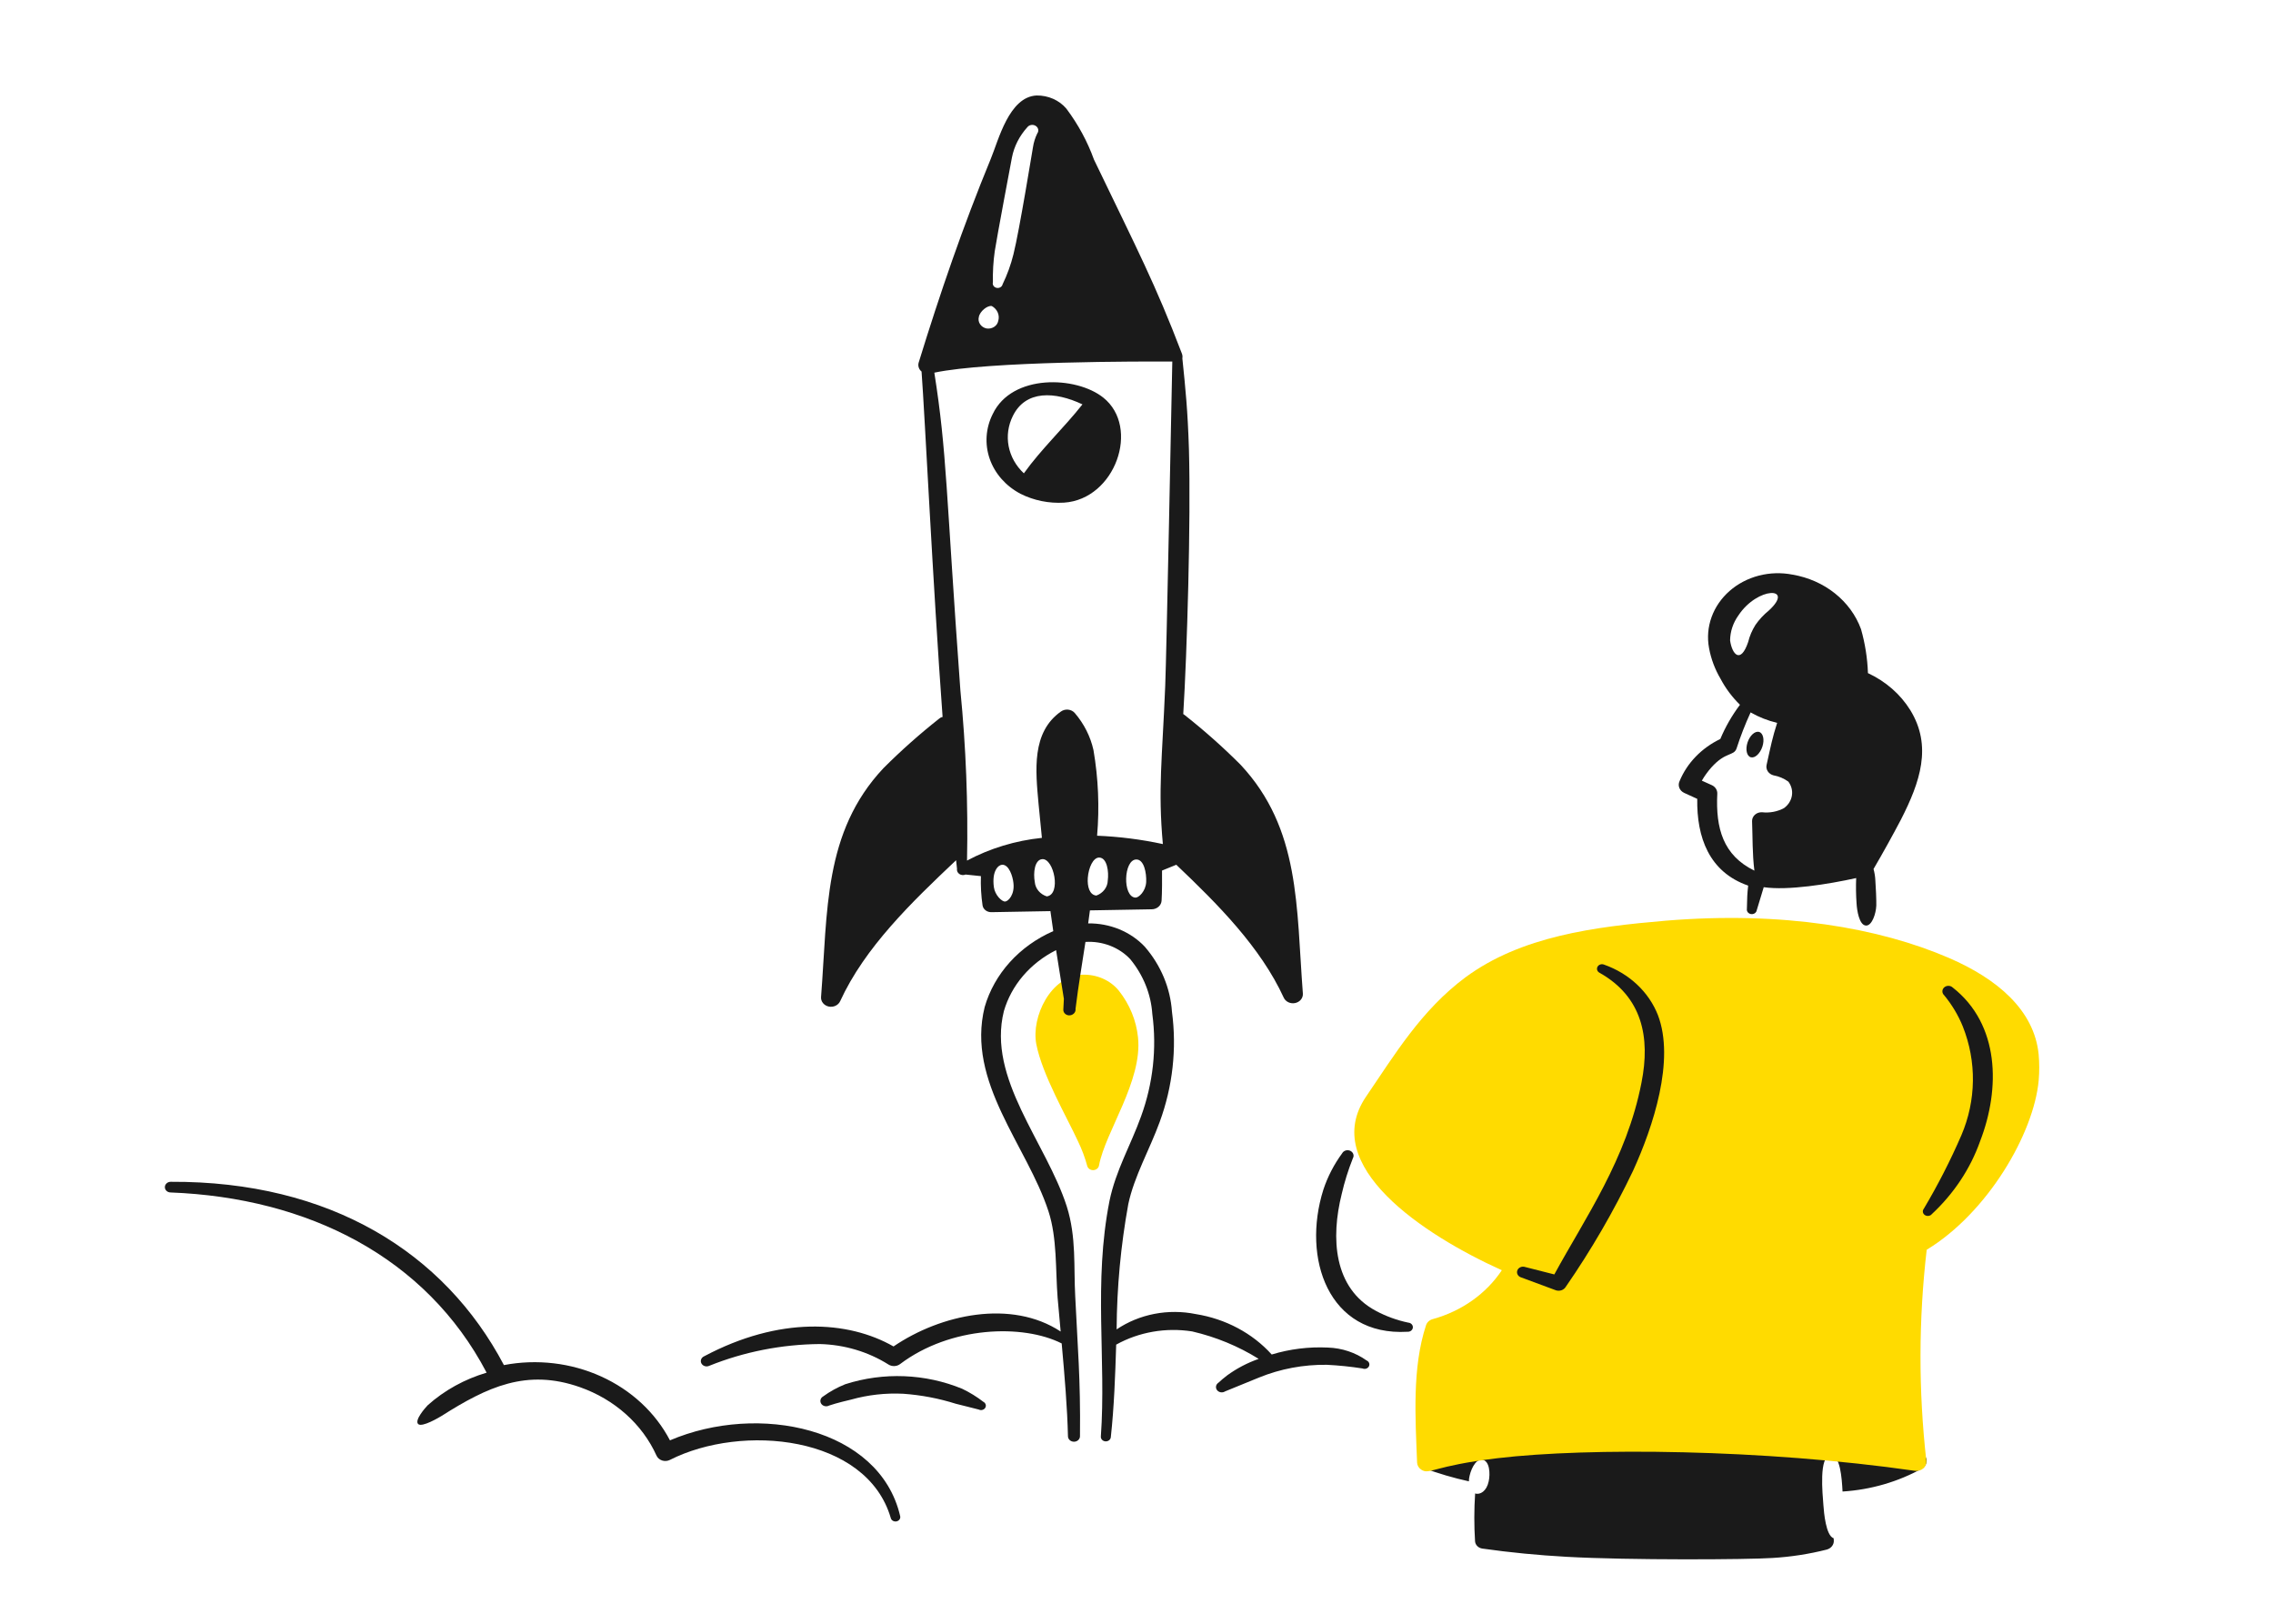
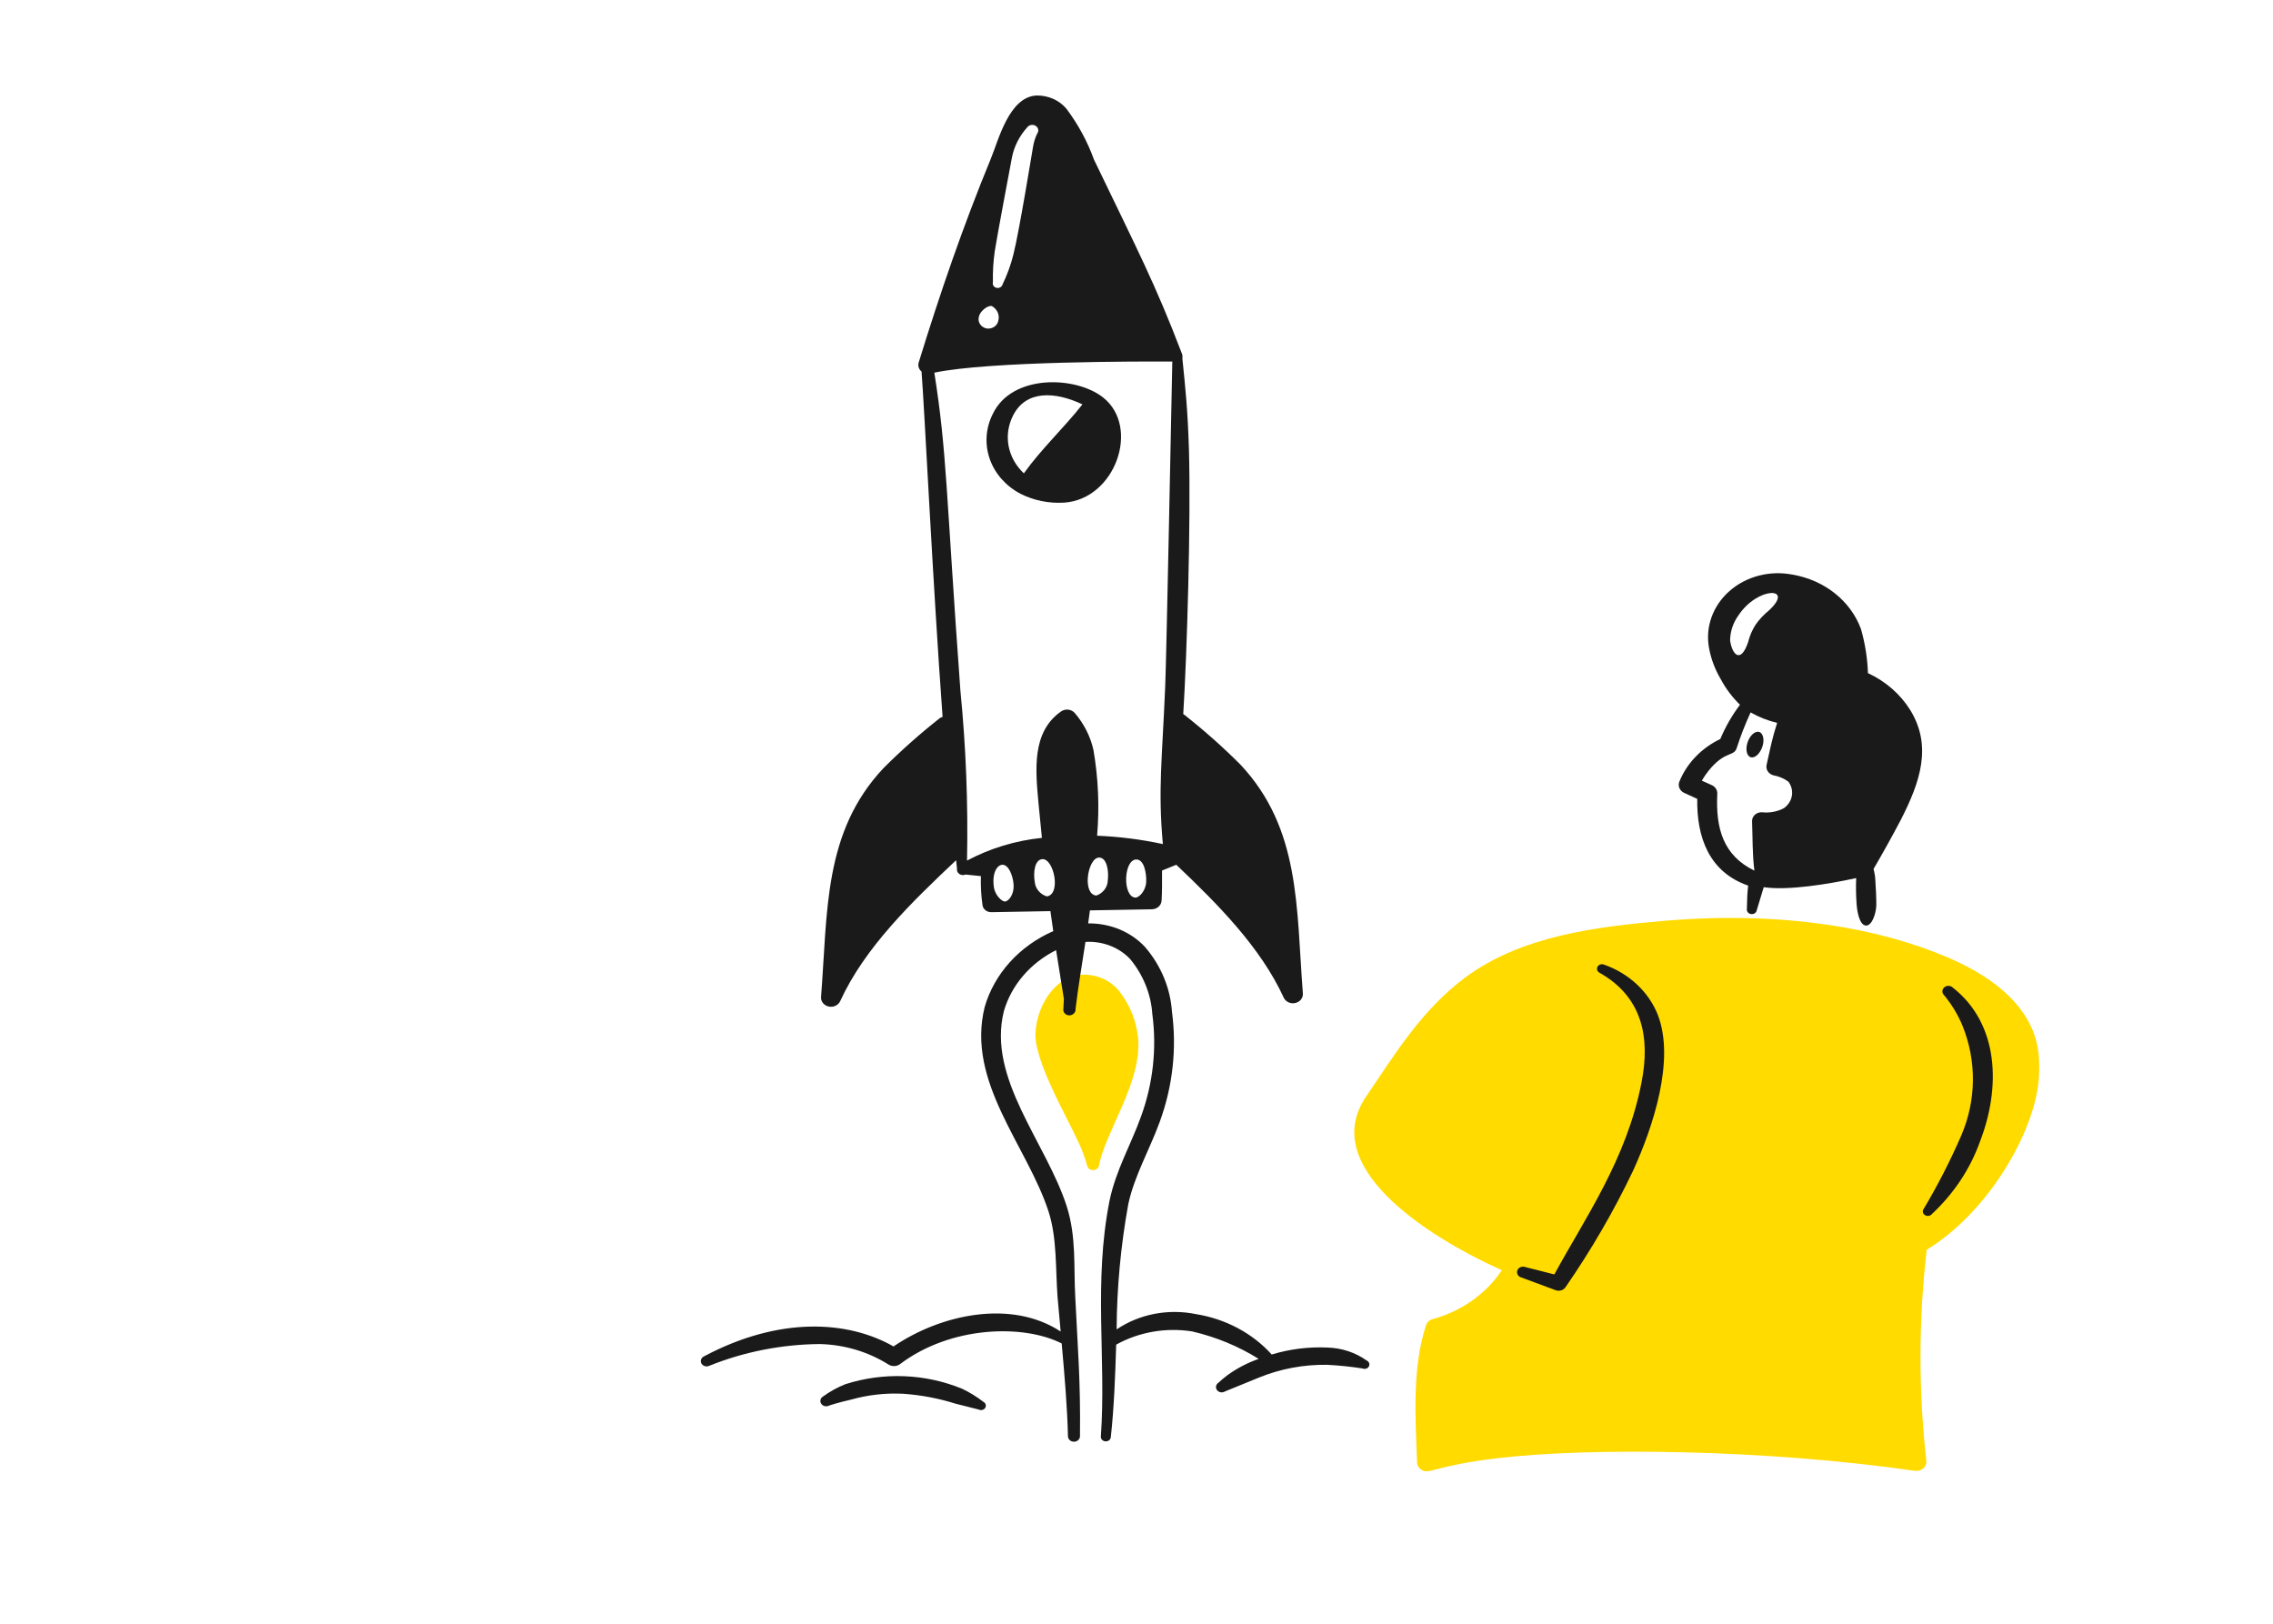
<svg xmlns="http://www.w3.org/2000/svg" width="350" height="250" viewBox="0 0 350 250" fill="none">
  <g clip-path="url(#clip0_3908_693)">
-     <path d="M295.238 223.518C287.161 223.024 279.653 221.737 271.415 221.28C261.582 220.739 252.546 221.116 242.062 221.23C236.459 221.151 230.861 221.574 225.348 222.493C222.983 222.829 220.715 223.596 218.68 224.749C218.55 224.84 218.455 224.966 218.409 225.109C218.362 225.252 218.367 225.405 218.422 225.546C218.477 225.687 218.579 225.808 218.714 225.892C218.849 225.976 219.009 226.018 219.172 226.013C221.45 226.86 223.793 227.55 226.183 228.076C226.183 227.934 226.192 227.791 226.209 227.65C226.375 226.497 227.127 224.594 228.242 224.751C229.391 224.894 229.493 226.917 229.227 228.094C228.918 229.578 227.915 230.197 227.143 229.94C226.98 232.396 226.976 234.859 227.131 237.316C227.154 237.591 227.279 237.851 227.484 238.053C227.69 238.256 227.964 238.388 228.262 238.429C232.556 239.039 236.865 239.453 241.187 239.693C250.781 240.234 269.214 240.13 272.935 239.873C275.759 239.706 278.556 239.274 281.282 238.583C281.618 238.494 281.909 238.302 282.108 238.039C282.306 237.775 282.4 237.458 282.372 237.139C282.372 237.038 282.354 236.937 282.346 236.837C281.152 236.446 280.851 232.877 280.77 231.735C280.644 230.032 280.031 224.119 281.901 224.049C283.357 223.995 283.615 227.585 283.717 229.644C288.07 229.371 292.288 228.145 296.016 226.069C296.271 225.9 296.464 225.663 296.567 225.39C296.671 225.118 296.681 224.823 296.597 224.545C296.512 224.267 296.336 224.02 296.093 223.836C295.85 223.653 295.552 223.542 295.238 223.518Z" fill="#1A1A1A" />
    <path d="M175.233 159.728C174.97 157.128 173.949 154.641 172.278 152.526C171.626 151.725 170.77 151.083 169.784 150.655C168.799 150.228 167.714 150.028 166.624 150.073C161.788 150.264 158.782 156.558 159.568 160.738C160.47 165.473 164.316 172.065 165.986 175.709C166.587 176.946 167.068 178.229 167.422 179.543C167.48 179.732 167.608 179.896 167.783 180.009C167.959 180.121 168.171 180.174 168.385 180.159C168.598 180.144 168.799 180.061 168.954 179.926C169.108 179.79 169.207 179.609 169.233 179.415C170.204 174.242 175.942 166.44 175.233 159.728Z" fill="#FFDB00" />
    <path d="M313.913 162.329C313.226 155.482 307.489 150.69 300.135 147.504C289.365 142.847 274.561 140.272 256.523 141.752C245.48 142.694 234.225 144.143 225.636 150.486C218.849 155.54 214.74 162.399 210.337 168.858C203.136 179.46 219.082 190.081 231.254 195.572C228.852 199.182 225.083 201.856 220.667 203.084C220.413 203.143 220.18 203.262 219.991 203.428C219.801 203.594 219.662 203.802 219.586 204.032C217.419 210.596 217.949 218.383 218.207 225.193C218.217 225.406 218.279 225.615 218.39 225.802C218.5 225.99 218.656 226.152 218.845 226.276C220.145 227.121 220.604 225.697 230.62 224.509C244.569 222.856 271.543 223.098 294.866 226.455C295.098 226.487 295.336 226.47 295.56 226.405C295.784 226.34 295.989 226.228 296.158 226.079C296.328 225.929 296.457 225.746 296.537 225.544C296.617 225.341 296.645 225.124 296.619 224.91C295.404 214.108 295.423 203.219 296.676 192.42C306.057 186.725 313.185 174.516 313.923 166.318C314.037 164.99 314.034 163.656 313.913 162.329Z" fill="#FFDB00" />
    <path d="M239.337 196.218C244.065 187.537 250.477 178.471 252.761 166.679C254.14 159.717 252.883 153.475 246.303 149.775C246.129 149.686 245.999 149.539 245.941 149.365C245.883 149.19 245.902 149.002 245.992 148.839C246.083 148.677 246.239 148.553 246.427 148.494C246.616 148.435 246.822 148.445 247.002 148.522C248.91 149.195 250.638 150.237 252.067 151.576C253.497 152.915 254.595 154.521 255.286 156.284C257.94 163.22 254.567 173.457 251.456 180.269C248.502 186.458 245.037 192.431 241.092 198.138C240.949 198.373 240.721 198.554 240.447 198.651C240.173 198.747 239.871 198.752 239.593 198.665L234.203 196.669C234.089 196.631 233.984 196.573 233.894 196.498C233.804 196.422 233.731 196.332 233.68 196.231C233.628 196.13 233.599 196.021 233.593 195.91C233.588 195.798 233.606 195.687 233.648 195.582C233.689 195.477 233.752 195.381 233.834 195.299C233.916 195.217 234.015 195.15 234.125 195.103C234.236 195.055 234.355 195.028 234.476 195.023C234.598 195.018 234.719 195.035 234.834 195.073L239.337 196.218Z" fill="#1A1A1A" />
    <path d="M299.353 153.222C300.567 154.693 301.54 156.318 302.239 158.047C304.386 163.468 304.307 169.419 302.016 174.79C300.338 178.664 298.406 182.441 296.231 186.101C296.17 186.174 296.127 186.259 296.102 186.348C296.078 186.437 296.074 186.53 296.089 186.622C296.104 186.713 296.14 186.8 296.192 186.879C296.245 186.957 296.314 187.025 296.396 187.079C296.561 187.189 296.767 187.234 296.968 187.205C297.17 187.177 297.351 187.076 297.472 186.925C300.864 183.767 303.406 179.928 304.897 175.713C308.049 167.567 307.909 157.704 300.677 152.04C300.506 151.879 300.272 151.787 300.027 151.784C299.782 151.782 299.545 151.868 299.37 152.025C299.194 152.182 299.094 152.396 299.091 152.62C299.088 152.845 299.182 153.062 299.353 153.222Z" fill="#1A1A1A" />
-     <path d="M206.68 177.552C205.41 179.281 204.43 181.175 203.773 183.171C200.445 193.714 204.515 205.761 216.733 205.044C216.937 205.057 217.137 204.996 217.291 204.874C217.445 204.752 217.54 204.579 217.555 204.392C217.57 204.206 217.503 204.022 217.369 203.881C217.236 203.74 217.047 203.653 216.844 203.64C215.098 203.272 213.424 202.663 211.877 201.835C205.309 198.333 204.913 190.593 206.598 183.839C207.028 181.969 207.603 180.129 208.318 178.334C208.374 178.235 208.409 178.127 208.42 178.017C208.431 177.906 208.418 177.794 208.381 177.688C208.345 177.582 208.287 177.483 208.209 177.398C208.131 177.312 208.036 177.242 207.928 177.19C207.821 177.138 207.703 177.107 207.583 177.097C207.462 177.087 207.34 177.098 207.224 177.132C207.108 177.165 207 177.218 206.907 177.29C206.814 177.361 206.737 177.448 206.68 177.547V177.552Z" fill="#1A1A1A" />
    <path d="M169.889 61.223C165.726 57.882 155.833 57.527 152.872 63.731C151.775 65.898 151.605 68.364 152.395 70.641C153.186 72.918 154.88 74.84 157.143 76.028C159.188 77.058 161.512 77.53 163.841 77.389C171.735 76.876 175.619 65.797 169.889 61.223ZM157.657 72.876C156.433 71.734 155.616 70.279 155.312 68.703C155.009 67.127 155.235 65.503 155.959 64.046C157.929 60.032 162.428 60.256 166.678 62.26C163.803 65.902 160.356 69.106 157.657 72.876Z" fill="#1A1A1A" />
    <path d="M270.863 112.691C271.493 112.863 271.73 113.881 271.375 114.955C271.02 116.029 270.23 116.76 269.602 116.595C268.974 116.431 268.735 115.413 269.082 114.332C269.429 113.251 270.225 112.52 270.863 112.691Z" fill="#1A1A1A" />
-     <path d="M138.599 233.384C135.423 219.825 116.801 215.944 103.161 221.764C100.928 217.49 97.196 214.026 92.561 211.925C87.926 209.824 82.656 209.208 77.594 210.176C68.431 192.799 50.776 181.837 26.295 181.956C26.058 181.954 25.829 182.038 25.659 182.189C25.489 182.341 25.391 182.548 25.387 182.765C25.384 182.872 25.404 182.979 25.446 183.079C25.489 183.179 25.552 183.271 25.634 183.348C25.715 183.426 25.812 183.488 25.919 183.53C26.027 183.573 26.143 183.596 26.26 183.597C47.408 184.408 65.607 193.552 74.931 211.342C71.529 212.35 68.428 214.064 65.869 216.351C65.488 216.74 63.79 218.663 64.391 219.255C64.982 219.814 67.669 218.206 68.018 217.991C75.013 213.558 81.081 210.677 89.312 213.58C91.95 214.511 94.355 215.924 96.379 217.733C98.403 219.542 100.004 221.709 101.086 224.103C101.164 224.279 101.281 224.437 101.43 224.569C101.579 224.7 101.756 224.801 101.951 224.865C102.146 224.928 102.353 224.954 102.559 224.939C102.765 224.924 102.966 224.869 103.147 224.778C114.238 219.148 133.449 220.998 137.163 233.722C137.184 233.811 137.224 233.895 137.282 233.969C137.339 234.043 137.412 234.106 137.496 234.154C137.58 234.202 137.674 234.234 137.773 234.248C137.871 234.262 137.971 234.258 138.067 234.236C138.163 234.214 138.254 234.174 138.333 234.119C138.412 234.065 138.479 233.996 138.528 233.917C138.578 233.838 138.61 233.751 138.622 233.661C138.634 233.571 138.626 233.479 138.599 233.392V233.384Z" fill="#1A1A1A" />
    <path d="M210.429 209.463C208.713 208.241 206.62 207.546 204.448 207.477C201.524 207.339 198.598 207.702 195.82 208.548C192.855 205.26 188.706 203.052 184.12 202.322C182.024 201.896 179.852 201.886 177.751 202.292C175.65 202.699 173.668 203.514 171.939 204.681C171.978 198.217 172.579 191.766 173.736 185.389C174.646 181.097 177.024 176.989 178.572 172.74C180.575 167.28 181.22 161.478 180.46 155.76C180.212 152.12 178.757 148.635 176.289 145.773C175.211 144.624 173.87 143.705 172.361 143.083C170.852 142.461 169.213 142.15 167.558 142.172C167.647 141.535 167.735 140.869 167.828 140.167L177.357 139.999C177.745 139.994 178.117 139.854 178.397 139.607C178.677 139.36 178.843 139.024 178.862 138.669C178.947 137.387 178.943 135.324 178.931 134.035L181.127 133.142C187.538 139.23 194.112 145.849 197.675 153.611C197.816 153.917 198.072 154.167 198.395 154.318C198.719 154.468 199.09 154.508 199.443 154.431C199.796 154.354 200.108 154.164 200.323 153.897C200.538 153.629 200.642 153.3 200.617 152.968C199.594 139.625 200.254 127.599 191.015 117.733C188.307 115.022 185.425 112.462 182.384 110.067C182.328 110.019 182.266 109.976 182.199 109.94C182.79 100.444 183.381 80.171 183.076 69.225C182.891 63.222 182.55 59.919 182.061 55.175C182.106 54.925 182.081 54.669 181.986 54.431C177.905 43.74 175.192 38.567 168.453 24.575C167.448 21.791 166.019 19.152 164.207 16.736C163.668 16.092 162.971 15.572 162.174 15.219C161.376 14.866 160.499 14.688 159.613 14.701C155.362 14.905 153.743 21.613 152.57 24.434C148.301 34.8 144.744 45.15 141.464 55.81C141.387 56.057 141.387 56.319 141.465 56.566C141.543 56.813 141.694 57.035 141.903 57.207C142.415 64.081 143.654 90.091 145.142 110.383C144.962 110.413 144.797 110.491 144.665 110.606C141.625 113.003 138.743 115.563 136.034 118.272C126.775 128.124 127.453 140.317 126.427 153.508C126.401 153.839 126.506 154.168 126.721 154.436C126.935 154.704 127.247 154.893 127.6 154.971C127.953 155.048 128.324 155.008 128.648 154.857C128.972 154.707 129.227 154.457 129.368 154.15C133.166 145.862 140.372 138.912 147.222 132.445L147.36 133.747C147.333 133.9 147.352 134.057 147.415 134.201C147.479 134.345 147.584 134.471 147.72 134.564C147.856 134.657 148.017 134.714 148.186 134.729C148.355 134.744 148.525 134.716 148.678 134.649C149.732 134.757 149.905 134.768 151.042 134.893C150.992 136.41 151.078 137.928 151.3 139.432C151.357 139.723 151.527 139.985 151.778 140.171C152.029 140.356 152.345 140.453 152.667 140.443L161.745 140.281C161.883 141.281 162.026 142.293 162.184 143.36C159.604 144.49 157.323 146.121 155.499 148.139C153.676 150.157 152.352 152.514 151.621 155.047C148.754 166.619 158.153 176.373 161.451 186.514C162.787 190.613 162.519 195.47 162.852 199.801C163 201.494 163.159 203.243 163.323 205.01C155.73 200.014 144.872 202.346 137.587 207.306C130.556 203.29 119.998 202.67 108.431 208.818C108.322 208.864 108.225 208.93 108.145 209.011C108.065 209.092 108.003 209.187 107.964 209.29C107.924 209.393 107.908 209.503 107.915 209.612C107.923 209.721 107.954 209.828 108.008 209.926C108.061 210.024 108.135 210.111 108.226 210.182C108.317 210.253 108.422 210.306 108.536 210.34C108.65 210.373 108.77 210.384 108.889 210.374C109.008 210.364 109.123 210.332 109.228 210.28C114.59 208.125 120.373 206.988 126.228 206.936C130.01 207.028 133.682 208.122 136.801 210.084C137.065 210.253 137.383 210.338 137.705 210.328C138.028 210.318 138.338 210.212 138.589 210.026C146.371 204.154 157.515 203.828 163.48 206.842C163.929 211.8 164.349 216.814 164.446 221.127C164.446 221.352 164.543 221.567 164.717 221.727C164.89 221.886 165.126 221.975 165.371 221.975C165.617 221.975 165.853 221.886 166.026 221.727C166.2 221.567 166.297 221.352 166.297 221.127C166.394 212.242 165.935 207.418 165.568 199.647C165.312 195.1 165.765 190.49 164.264 185.749C161.089 175.872 151.977 166.074 154.58 155.674C155.154 153.702 156.157 151.856 157.529 150.248C158.901 148.64 160.614 147.303 162.564 146.317L162.619 146.29C162.954 148.432 163.342 150.854 163.817 153.787L163.734 155.428C163.718 155.651 163.798 155.872 163.958 156.041C164.118 156.21 164.344 156.314 164.587 156.331C164.731 156.337 164.875 156.315 165.009 156.265C165.143 156.215 165.263 156.139 165.361 156.042C165.458 155.945 165.532 155.829 165.576 155.703C165.619 155.577 165.632 155.444 165.614 155.313C166.079 151.538 166.581 148.721 167.14 145.024C168.436 144.946 169.733 145.144 170.929 145.605C172.126 146.065 173.19 146.774 174.035 147.676C176.049 150.126 177.231 153.064 177.436 156.125C178.14 161.426 177.55 166.804 175.708 171.87C174.132 176.274 171.817 180.173 170.844 184.889C168.348 197.481 170.356 209.351 169.512 221.17C169.497 221.354 169.562 221.537 169.694 221.677C169.825 221.818 170.012 221.905 170.214 221.919C170.417 221.934 170.618 221.875 170.774 221.755C170.929 221.634 171.027 221.462 171.045 221.276C171.555 216.614 171.721 211.809 171.872 207.028C175.379 205.078 179.538 204.356 183.58 204.995C187.234 205.844 190.697 207.274 193.812 209.219C192.064 209.834 190.43 210.691 188.964 211.759C188.478 212.12 188.042 212.502 187.611 212.896C187.418 213.021 187.289 213.212 187.25 213.425C187.211 213.639 187.266 213.858 187.403 214.034C187.54 214.21 187.748 214.329 187.981 214.365C188.214 214.401 188.453 214.35 188.645 214.224C190.383 213.501 192.126 212.79 193.875 212.089C197.156 210.753 200.714 210.085 204.305 210.131C206.148 210.222 207.985 210.411 209.805 210.697C209.983 210.773 210.188 210.781 210.373 210.719C210.558 210.657 210.708 210.53 210.791 210.366C210.874 210.202 210.882 210.015 210.814 209.846C210.746 209.676 210.608 209.539 210.429 209.463ZM176.492 135.806C176.407 137.25 175.338 138.218 174.847 138.203C172.814 138.109 173.001 132.33 174.979 132.33C176.171 132.33 176.555 134.418 176.492 135.806ZM152.89 43.495C152.853 41.886 152.948 40.278 153.173 38.683C153.433 36.91 155.776 24.447 155.817 24.264C156.151 22.548 156.965 20.94 158.181 19.598C158.25 19.506 158.338 19.427 158.44 19.366C158.542 19.305 158.656 19.263 158.776 19.242C158.896 19.222 159.019 19.223 159.138 19.246C159.257 19.269 159.371 19.313 159.471 19.376C159.572 19.438 159.659 19.518 159.726 19.611C159.793 19.704 159.839 19.808 159.862 19.918C159.885 20.027 159.884 20.14 159.858 20.249C159.833 20.358 159.785 20.462 159.716 20.553C159.393 21.219 159.174 21.922 159.063 22.643C159.012 22.86 156.971 35.519 156.051 39.159C155.658 40.745 155.098 42.293 154.379 43.78C154.358 43.87 154.319 43.956 154.262 44.032C154.206 44.108 154.133 44.173 154.05 44.223C153.88 44.325 153.673 44.361 153.475 44.323C153.276 44.285 153.102 44.177 152.991 44.022C152.88 43.866 152.84 43.677 152.882 43.495H152.89ZM150.723 48.807C150.874 47.921 152.074 46.977 152.728 47.123C153.139 47.355 153.457 47.702 153.634 48.114C153.812 48.525 153.84 48.978 153.713 49.404C153.678 49.591 153.603 49.77 153.492 49.929C153.381 50.089 153.236 50.227 153.066 50.336C152.897 50.444 152.705 50.52 152.503 50.56C152.301 50.6 152.092 50.603 151.889 50.569C151.479 50.476 151.127 50.239 150.908 49.909C150.689 49.578 150.623 49.182 150.723 48.807ZM154.773 138.804C154.267 138.842 153.197 137.802 153.037 136.586C152.704 134.059 153.743 133.169 154.3 133.142C155.374 133.086 155.945 134.947 156.047 135.932C156.274 137.716 155.267 138.775 154.773 138.804ZM161.179 138.012C160.676 137.848 160.235 137.555 159.909 137.167C159.583 136.779 159.386 136.314 159.341 135.826C159.077 134.382 159.306 132.366 160.492 132.277C162.292 132.165 163.433 137.741 161.179 138.012ZM165.486 109.767C165.234 109.483 164.87 109.301 164.472 109.26C164.075 109.22 163.676 109.324 163.362 109.551C158.821 112.762 159.45 118.597 159.92 123.783C160.108 125.72 160.277 127.438 160.435 129.001C156.368 129.422 152.441 130.614 148.904 132.499C149.082 123.765 148.741 115.028 147.884 106.327C145.636 75.445 145.817 69.716 143.871 57.377C152.285 55.601 175.83 55.641 180.513 55.668C180.387 61.52 179.622 100.766 179.423 105.59C178.953 116.978 178.295 121.46 179.059 129.958C175.735 129.241 172.345 128.81 168.933 128.671C169.312 124.271 169.124 119.845 168.374 115.485C167.911 113.399 166.922 111.44 165.486 109.767ZM167.503 135.144C167.617 133.606 168.322 131.999 169.276 132.035C170.47 132.079 170.761 134.192 170.574 135.582C170.561 136.081 170.388 136.565 170.077 136.974C169.766 137.383 169.33 137.699 168.825 137.884C167.765 137.802 167.404 136.499 167.503 135.144Z" fill="#1A1A1A" />
    <path d="M127.618 216.421C128.865 215.995 130.685 215.58 131.04 215.493C133.648 214.758 136.377 214.453 139.101 214.591C141.854 214.788 144.568 215.305 147.178 216.13C147.553 216.231 150.194 216.876 150.708 217.02C150.794 217.063 150.887 217.09 150.984 217.099C151.08 217.109 151.178 217.101 151.271 217.076C151.365 217.051 151.451 217.009 151.527 216.953C151.603 216.897 151.666 216.828 151.712 216.75C151.759 216.672 151.788 216.587 151.799 216.498C151.809 216.41 151.8 216.32 151.773 216.235C151.745 216.149 151.7 216.07 151.639 216C151.578 215.931 151.503 215.873 151.418 215.831C150.418 215.057 149.329 214.386 148.169 213.829C142.484 211.487 136.034 211.234 130.152 213.123C128.935 213.611 127.793 214.242 126.753 214.999C126.555 215.109 126.411 215.285 126.351 215.49C126.292 215.696 126.322 215.914 126.436 216.1C126.549 216.285 126.736 216.423 126.958 216.484C127.18 216.546 127.42 216.526 127.626 216.428L127.618 216.421Z" fill="#1A1A1A" />
    <path d="M294.146 109.33C292.631 106.887 290.365 104.907 287.63 103.636C287.549 101.349 287.191 99.079 286.562 96.865C285.782 94.733 284.393 92.83 282.541 91.355C280.688 89.88 278.438 88.886 276.024 88.475C274.305 88.136 272.521 88.188 270.829 88.626C269.137 89.066 267.588 89.878 266.318 90.993C265.049 92.108 264.097 93.491 263.546 95.022C262.996 96.552 262.863 98.183 263.16 99.771C263.461 101.431 264.06 103.033 264.933 104.513C265.704 105.976 266.713 107.324 267.924 108.511C266.691 110.15 265.675 111.918 264.898 113.778C262.011 115.164 259.78 117.471 258.625 120.263C258.467 120.592 258.453 120.965 258.586 121.303C258.719 121.642 258.989 121.92 259.341 122.081L261.344 122.996C261.251 128.902 263.156 134.266 269.185 136.353C269.033 137.745 269.033 138.117 268.988 139.943C268.959 140.128 269.011 140.315 269.133 140.464C269.256 140.613 269.437 140.712 269.639 140.738C269.84 140.765 270.045 140.717 270.207 140.605C270.37 140.493 270.478 140.326 270.506 140.142L271.582 136.597C275.313 137.138 281.509 136.142 285.817 135.191C285.764 136.49 285.784 137.792 285.876 139.089C285.93 140.107 286.27 142.441 287.313 142.503C288.25 142.56 288.873 140.658 288.916 139.414C288.942 138.718 288.835 136.279 288.77 135.58C288.746 134.979 288.651 134.381 288.489 133.797C289.957 131.285 291.366 128.745 292.716 126.178C295.654 120.424 297.564 114.877 294.146 109.33ZM266.403 98.612C266.415 97.237 266.861 95.895 267.687 94.748C270.642 90.282 276.416 90.289 272.37 93.997C271.575 94.644 270.881 95.388 270.31 96.21C269.792 97.03 269.413 97.917 269.187 98.841C268.016 102.302 266.702 100.74 266.403 98.612ZM274.718 124.411C273.693 124.967 272.495 125.195 271.312 125.059C271.113 125.051 270.914 125.08 270.727 125.145C270.541 125.21 270.371 125.309 270.228 125.437C270.085 125.564 269.972 125.717 269.896 125.887C269.82 126.056 269.783 126.237 269.787 126.42C269.884 128.947 269.815 131.427 270.144 134.048C265.325 131.702 264.169 127.527 264.431 122.204C264.444 121.934 264.372 121.666 264.223 121.432C264.074 121.199 263.855 121.01 263.592 120.888L262.051 120.195C262.47 119.47 262.965 118.784 263.529 118.148C265.737 115.691 266.949 116.447 267.394 115.249C268.004 113.359 268.727 111.502 269.561 109.686C270.825 110.41 272.203 110.954 273.647 111.298C272.908 113.614 272.687 114.776 272.023 117.769C271.946 118.107 272.01 118.46 272.204 118.757C272.398 119.054 272.707 119.273 273.069 119.37C273.911 119.521 274.702 119.855 275.374 120.343C275.847 120.971 276.043 121.74 275.921 122.494C275.799 123.249 275.369 123.934 274.718 124.409V124.411Z" fill="#1A1A1A" />
  </g>
  <defs>
    <clipPath id="clip0_3908_693">
      <rect width="350" height="250" fill="white" />
    </clipPath>
  </defs>
</svg>